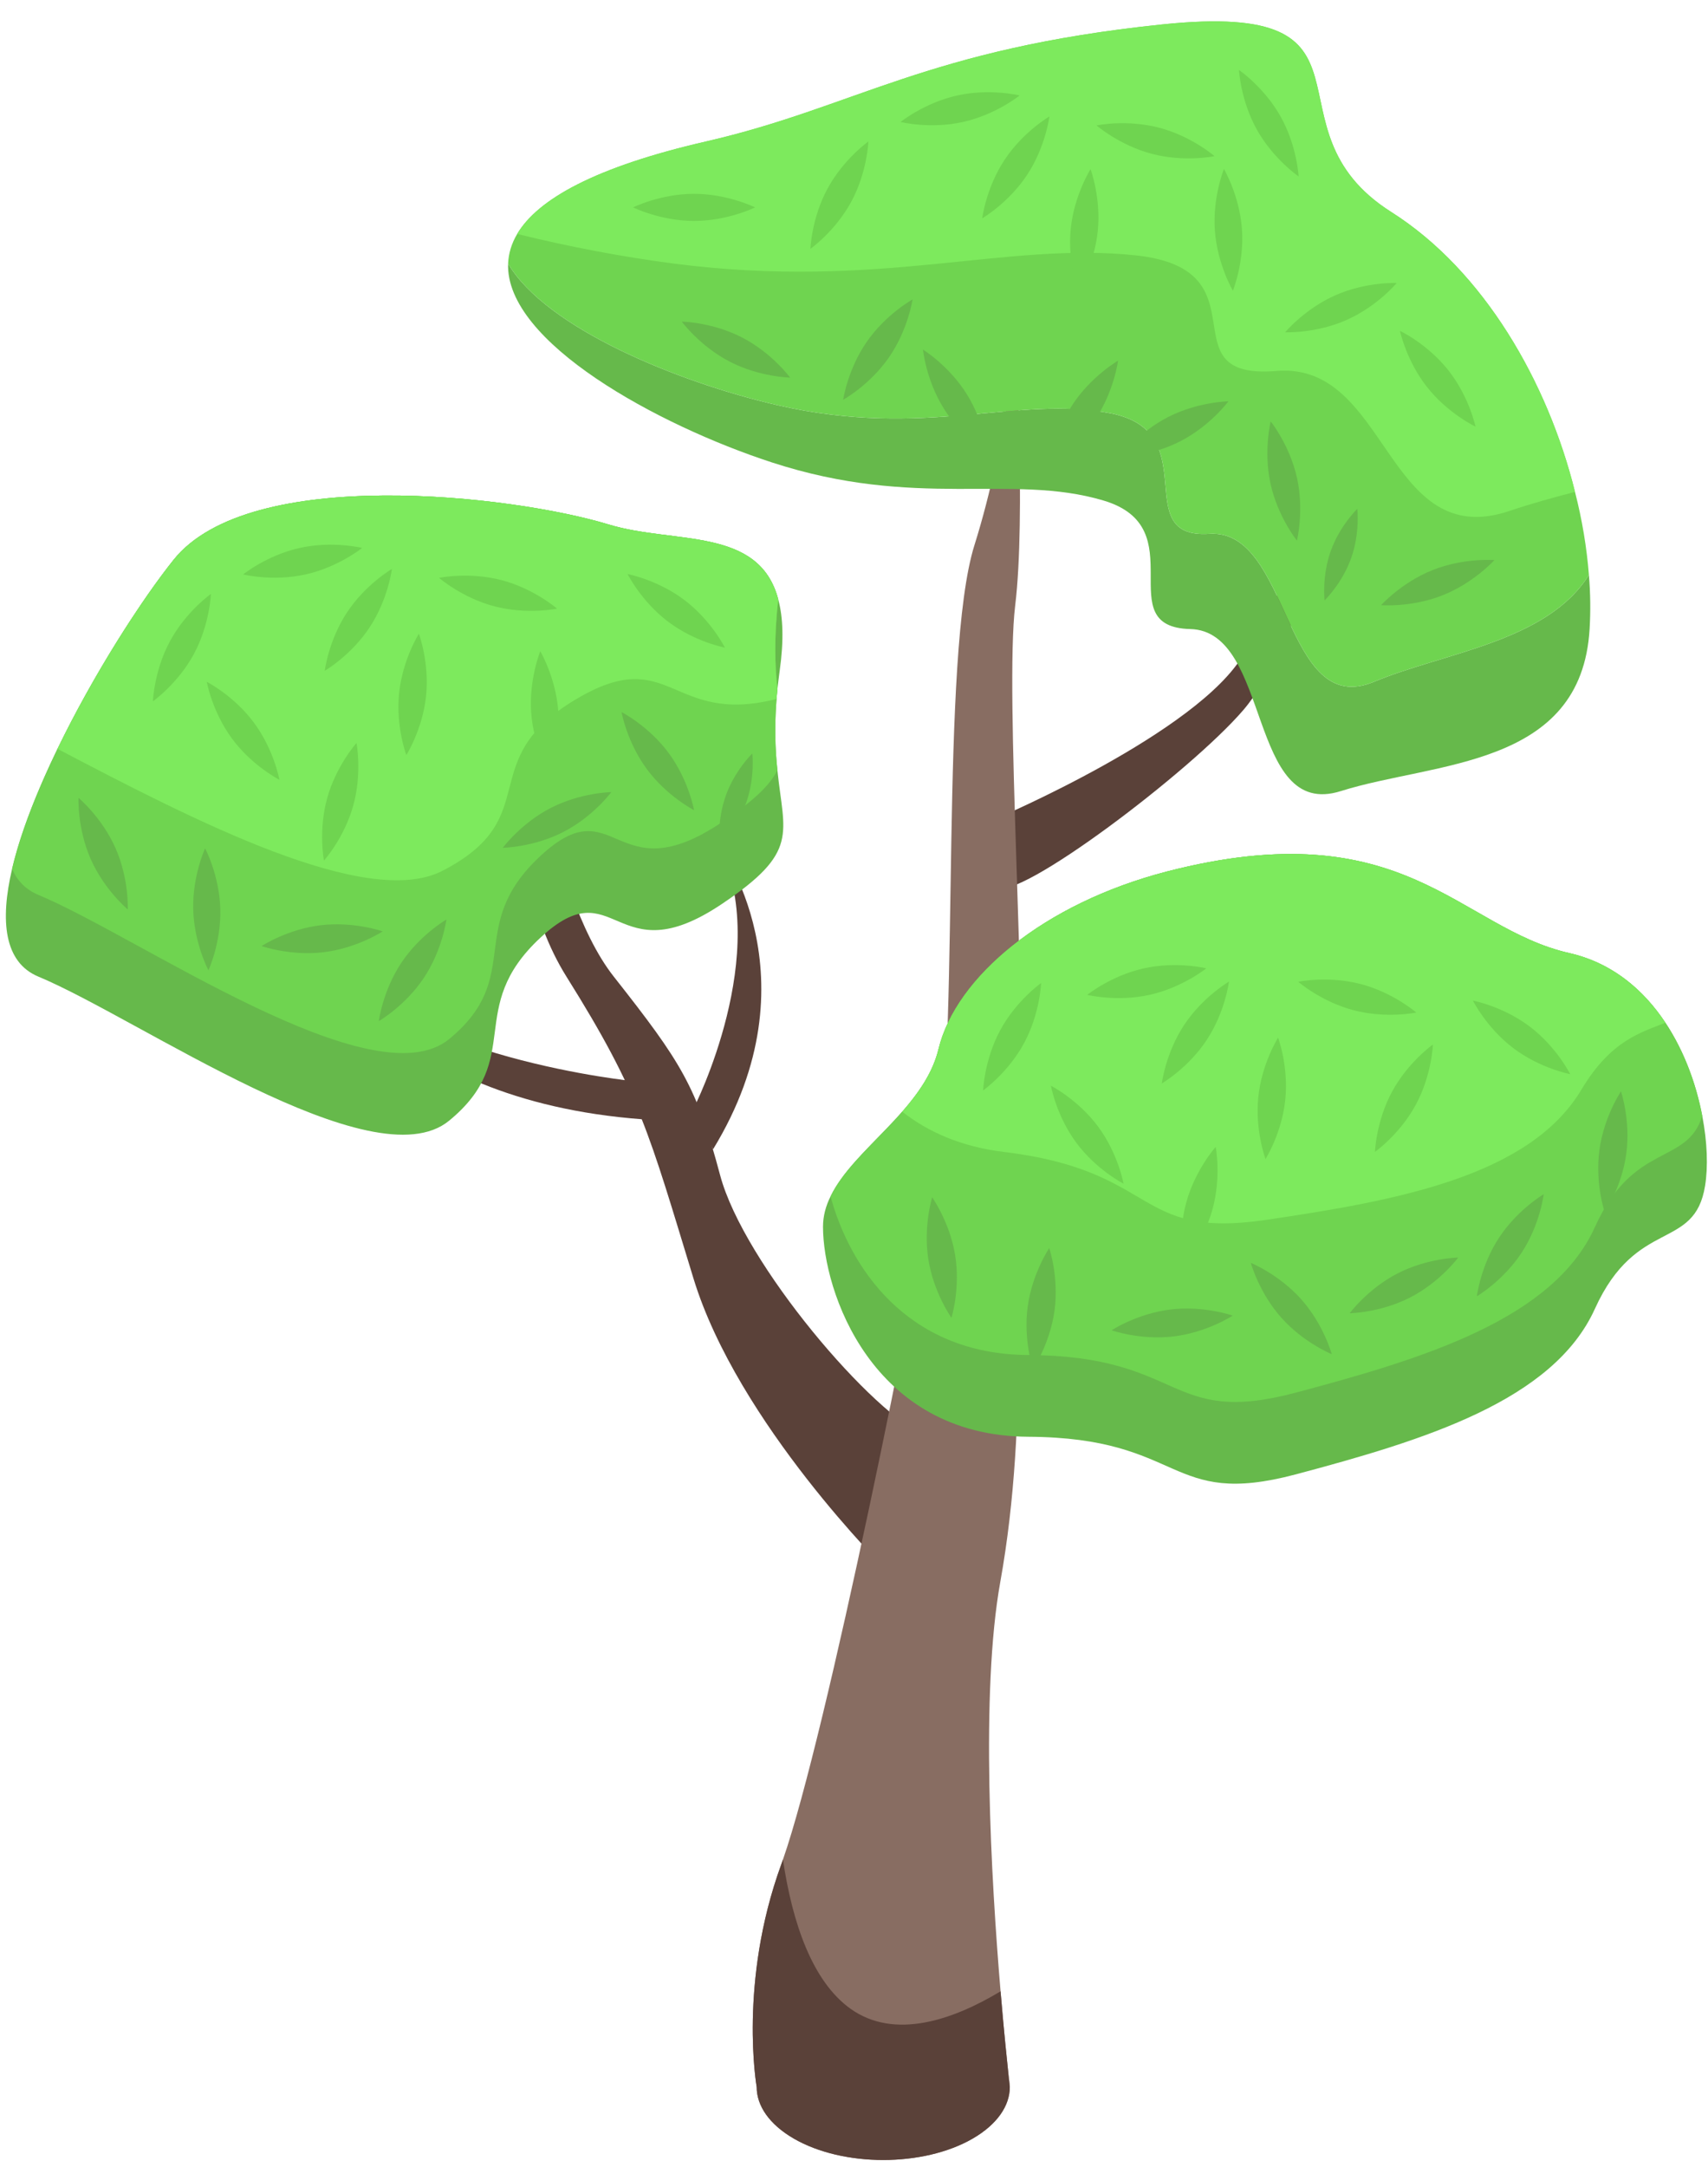
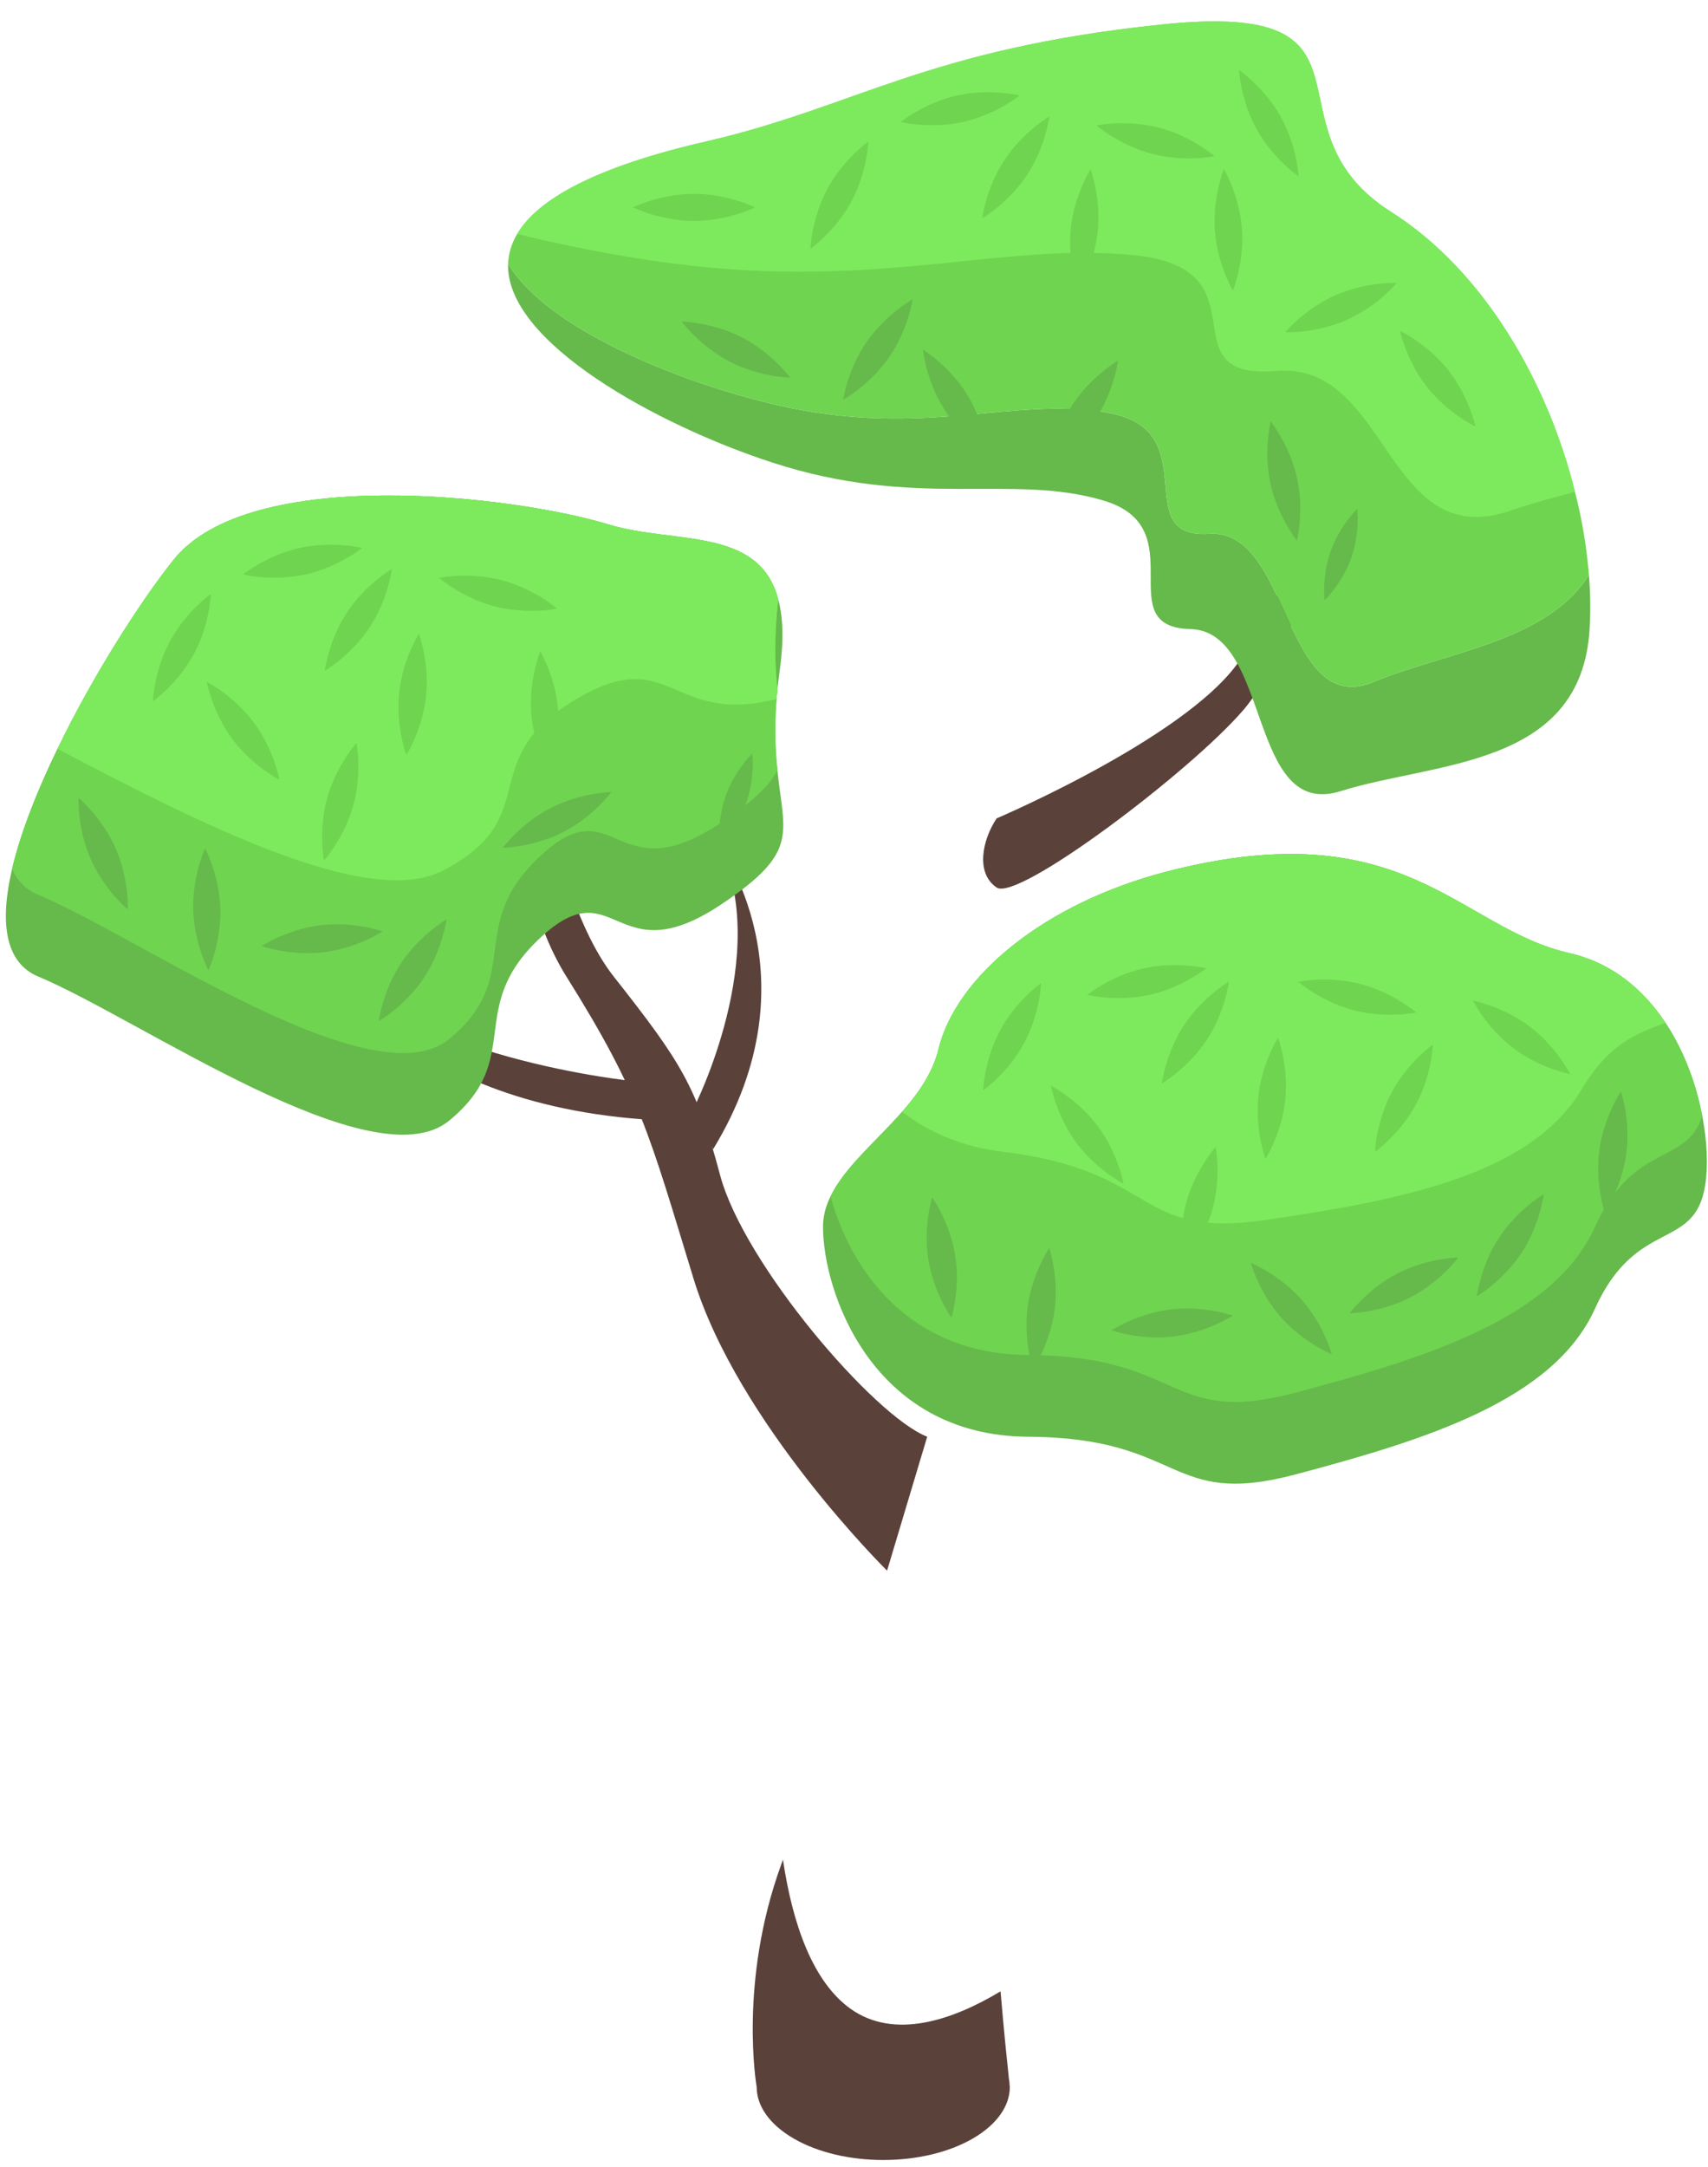
<svg xmlns="http://www.w3.org/2000/svg" height="456.0" preserveAspectRatio="xMidYMid meet" version="1.0" viewBox="69.7 20.5 359.6 456.0" width="359.6" zoomAndPan="magnify">
  <g>
    <g id="change1_1">
      <path d="M279.53,192.702c0,0,42.493-18.089,51.992-34.541c9.498-16.451,20.496-36.448,20.496-36.448 s-9.498,35.27-20.496,48.13c-10.999,12.861-47.493,40.454-51.992,37.406C275.031,204.2,276.531,197.201,279.53,192.702z" fill="#5a4139" />
    </g>
    <g id="change1_2">
      <path d="M256.462,350.995c0,0-31.423-30.99-40.751-61.463c-9.329-30.473-11.194-38.721-26.742-63.516 c-15.548-24.795-9.329-64.37-9.329-64.37s4.975,46.206,19.279,64.346c14.305,18.14,17.414,23.115,22.389,41.773 c4.975,18.657,32.409,50.691,43.603,55.044L256.462,350.995z" fill="#5a4139" />
    </g>
    <g id="change2_1">
      <path d="M282.302,459.637c0-0.569-0.06-1.137-0.179-1.676C282.242,459.039,282.302,459.637,282.302,459.637z" fill="#886d62" />
    </g>
    <g id="change2_2">
-       <path d="M284.455,258.669c-1.466,25.3,2.153,59.662-4.157,94.711c-4.187,23.237-1.943,62.384,0.06,86.129 c0.718,8.554,1.406,15.103,1.735,18.183c0,0.09,0,0.179,0.03,0.269c0.119,1.078,0.179,1.676,0.179,1.676 c0,3.917-2.602,7.834-7.806,10.856c-10.407,6.01-27.273,6.01-37.681,0c-5.204-3.022-7.806-6.939-7.806-10.856 c0,0-3.888-21.981,5.174-46.833c0.12-0.329,0.239-0.659,0.359-1.017c9.18-26.317,28.171-120.79,32.627-148.452 c4.516-28.052,0.449-105.06,7.686-128.117c7.237-23.057,8.582-45.188,8.582-45.188s2.273,39.326,0,57.868 C281.196,166.439,285.921,233.338,284.455,258.669z" fill="#886d62" />
-     </g>
+       </g>
    <g id="change1_3">
      <path d="M203.505,248.043c0,0-49.255-4.775-65.673-26.987c0,0,14.897,33.022,72.433,35.264L203.505,248.043z" fill="#5a4139" />
    </g>
    <g id="change1_4">
      <path d="M282.302,459.637c0,3.917-2.602,7.834-7.806,10.856c-10.407,6.01-27.273,6.01-37.681,0 c-5.204-3.022-7.806-6.939-7.806-10.856c0,0-3.888-21.981,5.174-46.833c0.12-0.329,0.239-0.659,0.359-1.017 c2.004,13.518,6.25,25.69,14.235,31.401c9.301,6.609,21.592,2.332,31.58-3.679c0.718,8.554,1.406,15.103,1.735,18.183 c0,0.09,0,0.179,0.03,0.269C282.242,459.039,282.302,459.637,282.302,459.637z" fill="#5a4139" />
    </g>
    <g id="change3_23">
-       <path d="M404.377,152.802c-1.704,29.308-32.597,27.932-52.365,34.153 c-19.737,6.249-14.564-33.704-31.73-34.092c-17.196-0.419,1.136-21.353-18.332-27.066c-19.439-5.741-39.296,1.944-69.8-8.015 c-23.895-7.805-56.073-25.27-55.475-41.808c8.014,13.577,35.737,24.942,56.73,29.787c31.282,7.177,50.362-2.214,70.249,1.733 c19.888,3.978,3.529,26.467,20.665,25.33c17.136-1.136,15.552,39.117,34.661,31.133c14.744-6.16,36.455-8.373,45.247-22.489 C404.557,145.386,404.587,149.183,404.377,152.802z" fill="#66b94b" />
+       <path d="M404.377,152.802c-1.704,29.308-32.597,27.932-52.365,34.153 c-19.737,6.249-14.564-33.704-31.73-34.092c-17.196-0.419,1.136-21.353-18.332-27.066c-19.439-5.741-39.296,1.944-69.8-8.015 c-23.895-7.805-56.073-25.27-55.475-41.808c8.014,13.577,35.737,24.942,56.73,29.787c31.282,7.177,50.362-2.214,70.249,1.733 c19.888,3.978,3.529,26.467,20.665,25.33c17.136-1.136,15.552,39.117,34.661,31.133c14.744-6.16,36.455-8.373,45.247-22.489 C404.557,145.386,404.587,149.183,404.377,152.802" fill="#66b94b" />
    </g>
    <g id="change4_29">
      <path d="M404.228,141.468c-8.793,14.115-30.504,16.328-45.247,22.489 c-19.109,7.984-17.525-32.268-34.661-31.133c-17.136,1.137-0.778-21.353-20.665-25.33c-19.887-3.947-38.967,5.443-70.249-1.733 c-20.994-4.845-48.717-16.21-56.73-29.787c0.089-2.094,0.687-4.187,1.913-6.251c4.307-7.266,16.329-14.085,39.805-19.468 c31.371-7.208,46.354-19.469,95.969-24.612c49.583-5.145,20.216,21.741,48.267,39.475c19.528,12.381,32.956,35.858,38.669,58.885 C402.823,129.924,403.779,135.815,404.228,141.468z" fill="#6fd450" />
    </g>
    <g id="change1_5">
      <path d="M215.827,253.53c0,0,16.615-32.664,5.148-55.216c0,0,21.015,27.742-1.144,64.011L215.827,253.53z" fill="#5a4139" />
    </g>
    <g id="change3_24">
      <path d="M428.691,269.974c-2.213,13.876-14.445,6.579-23.207,25.928 c-8.762,19.349-35.917,27.633-63.012,34.841c-27.095,7.177-23.207-7.746-56.283-7.926c-33.075-0.18-43.214-30.773-43.214-44.171 c0-2.243,0.569-4.366,1.585-6.4c4.875-10.108,19.679-18.332,22.729-30.983c3.678-15.191,22.13-30.653,48.088-37.382 c50.122-12.919,61.367,11.872,84.723,17.166c16.778,3.798,25.331,20.187,27.992,34.272 C429.17,260.882,429.319,266.056,428.691,269.974z" fill="#66b94b" />
    </g>
    <g id="change3_25">
      <path d="M221.653,210.73c-22.729,15.252-22.25-7.775-38.22,7.119c-15.97,14.862-3.14,25.3-19.17,38.458 c-16.029,13.189-65.315-21.502-86.518-30.325c-7.147-2.991-8.074-11.663-5.503-22.638c5.024-21.473,23.387-51.767,34.003-65.045 c16.029-20.036,71.385-13.577,91.572-7.446c13.816,4.216,31.7,0.388,35.737,15.79c1.016,3.738,1.196,8.613,0.299,15.012 c-0.18,1.316-0.329,2.602-0.479,3.827c-0.718,7.148-0.479,12.651,0,17.078C234.752,196.076,238.101,199.695,221.653,210.73z" fill="#66b94b" />
    </g>
    <g id="change5_1">
      <path d="M401.297,124.003c-4.815,1.256-9.48,2.541-13.697,3.978c-26.227,8.912-25.449-31.401-49.165-29.428 c-23.716,1.974-1.824-21.293-29.547-24.313c-27.723-2.961-53.83,7.357-97.464,1.704c-10.318-1.345-21.771-3.469-32.837-6.221 c4.307-7.266,16.329-14.085,39.805-19.468c31.371-7.208,46.354-19.469,95.969-24.612c49.583-5.145,20.216,21.741,48.267,39.475 C382.157,77.499,395.585,100.976,401.297,124.003z" fill="#7dea5d" />
    </g>
    <g id="change4_30">
      <path d="M428.093,255.319c-3.26,10.467-14.445,5.353-22.609,23.387 c-8.762,19.349-35.917,27.633-63.012,34.84c-27.095,7.177-23.207-7.746-56.283-7.925c-25.838-0.15-37.681-18.841-41.629-33.375 c2.961-6.161,9.66-11.634,15.103-17.824c3.469-3.978,6.429-8.224,7.626-13.159c3.678-15.191,22.13-30.653,48.088-37.382 c50.122-12.919,61.367,11.872,84.723,17.166c8.972,2.034,15.611,7.686,20.217,14.654 C424.355,241.742,426.837,248.77,428.093,255.319z" fill="#6fd450" />
    </g>
    <g id="change5_2">
      <path d="M420.318,235.701c-5.024,2.034-11.424,3.619-17.675,14.086 c-10.916,18.243-38.848,23.356-66.57,27.424c-27.752,4.037-22.19-10.348-55.027-14.325c-8.942-1.076-15.969-4.216-21.382-8.463 c3.469-3.978,6.429-8.224,7.626-13.159c3.678-15.191,22.13-30.653,48.088-37.382c50.122-12.919,61.367,11.872,84.723,17.166 C409.073,223.081,415.712,228.733,420.318,235.701z" fill="#7dea5d" />
    </g>
    <g id="change4_31">
      <path d="M233.196,167.576c-0.478,6.13-0.239,11.005,0.18,14.983c-1.615,3.229-5.024,6.459-11.723,10.974 c-22.729,15.252-22.25-7.774-38.22,7.119c-15.97,14.862-3.14,25.3-19.17,38.488c-16.029,13.159-65.315-21.532-86.518-30.355 c-2.631-1.106-4.426-2.96-5.503-5.442c1.794-7.686,5.323-16.508,9.57-25.27c7.596-15.7,17.614-31.251,24.433-39.775 c16.029-20.036,71.385-13.577,91.572-7.446c13.816,4.216,31.7,0.388,35.737,15.79c-0.927,8.044-0.688,14.056-0.18,18.84 C233.316,166.2,233.226,166.888,233.196,167.576z" fill="#6fd450" />
    </g>
    <g id="change5_3">
      <path d="M233.376,165.481c-0.06,0.719-0.15,1.407-0.18,2.095c-22.4,5.682-22.22-11.754-42.078-0.03 c-22.07,13.008-6.28,24.851-28.261,36.186c-15.85,8.164-52.036-10.438-81.044-25.659c7.596-15.7,17.614-31.251,24.433-39.775 c16.029-20.036,71.385-13.577,91.572-7.446c13.816,4.216,31.7,0.388,35.737,15.79C232.628,154.686,232.868,160.698,233.376,165.481 z" fill="#7dea5d" />
    </g>
    <g>
      <g id="change4_11">
        <path d="M323.76,239.331c-3.905,5.919-9.453,9.144-9.453,9.144s0.784-6.37,4.688-12.287 c3.905-5.919,9.453-9.143,9.453-9.143S327.665,233.413,323.76,239.331z" fill="#6fd450" />
      </g>
      <g id="change4_12">
        <path d="M340.302,251.903c-0.73,7.052-4.16,12.476-4.16,12.476s-2.247-6.011-1.518-13.064 c0.73-7.052,4.161-12.475,4.161-12.475S341.032,244.851,340.302,251.903z" fill="#6fd450" />
      </g>
      <g id="change4_13">
        <path d="M354.734,233.081c-6.861-1.787-11.703-5.998-11.703-5.998s6.282-1.313,13.143,0.475 c6.861,1.788,11.703,5.999,11.703,5.999S361.595,234.869,354.734,233.081z" fill="#6fd450" />
      </g>
      <g id="change4_14">
        <path d="M367.796,252.935c-3.37,6.238-8.613,9.938-8.613,9.938s0.221-6.413,3.591-12.651 c3.37-6.238,8.612-9.939,8.612-9.939S371.165,246.696,367.796,252.935z" fill="#6fd450" />
      </g>
      <g id="change4_15">
        <path d="M388.326,241.057c-5.656-4.274-8.522-10.016-8.522-10.016s6.306,1.188,11.963,5.463 c5.656,4.274,8.522,10.016,8.522,10.016S393.982,245.332,388.326,241.057z" fill="#6fd450" />
      </g>
      <g id="change4_16">
        <path d="M285.303,239.998c-3.37,6.238-8.613,9.939-8.613,9.939s0.221-6.413,3.591-12.652 c3.37-6.238,8.612-9.939,8.612-9.939S288.673,233.761,285.303,239.998z" fill="#6fd450" />
      </g>
      <g id="change4_17">
        <path d="M311.755,229.829c-6.92,1.54-13.15,0.004-13.15,0.004s4.99-4.035,11.911-5.575 c6.92-1.54,13.151-0.004,13.151-0.004S318.677,228.289,311.755,229.829z" fill="#6fd450" />
      </g>
      <g id="change4_18">
        <path d="M296.313,260.964c-4.224-5.694-5.357-12.011-5.357-12.011s5.717,2.916,9.941,8.609 c4.224,5.694,5.356,12.011,5.356,12.011S300.538,266.657,296.313,260.964z" fill="#6fd450" />
      </g>
      <g id="change3_9">
        <path d="M316.826,301.704c-7.038,0.852-13.087-1.29-13.087-1.29s5.363-3.523,12.402-4.376 c7.038-0.853,13.087,1.29,13.087,1.29S323.865,300.853,316.826,301.704z" fill="#66b94b" />
      </g>
      <g id="change3_10">
        <path d="M339.435,297.732c-4.705-5.304-6.385-11.497-6.385-11.497s5.95,2.405,10.654,7.709 c4.705,5.304,6.385,11.498,6.385,11.498S344.141,303.035,339.435,297.732z" fill="#66b94b" />
      </g>
      <g id="change3_11">
        <path d="M363.983,288.43c6.309-3.234,12.725-3.317,12.725-3.317s-3.812,5.162-10.121,8.397 c-6.31,3.234-12.726,3.317-12.726,3.317S357.674,291.665,363.983,288.43z" fill="#66b94b" />
      </g>
      <g id="change3_12">
        <path d="M385.292,280.951c3.886-5.93,9.423-9.173,9.423-9.173s-0.763,6.371-4.649,12.301 c-3.887,5.93-9.424,9.173-9.424,9.173S381.405,286.881,385.292,280.951z" fill="#66b94b" />
      </g>
      <g id="change3_13">
        <path d="M406.438,262.493c0.944-7.027,4.538-12.343,4.538-12.343s2.063,6.076,1.119,13.104 c-0.944,7.027-4.538,12.343-4.538,12.343S405.494,269.52,406.438,262.493z" fill="#66b94b" />
      </g>
      <g id="change3_14">
        <path d="M286.066,295.458c0.944-7.027,4.538-12.343,4.538-12.343s2.063,6.076,1.119,13.103 c-0.944,7.026-4.538,12.343-4.538,12.343S285.122,302.485,286.066,295.458z" fill="#66b94b" />
      </g>
      <g id="change3_15">
        <path d="M265.168,285.565c-1.122-7.001,0.786-13.128,0.786-13.128s3.727,5.224,4.849,12.224 c1.123,7.001-0.785,13.128-0.785,13.128S266.291,292.565,265.168,285.565z" fill="#66b94b" />
      </g>
      <g id="change4_19">
        <path d="M319.476,273.44c1.892-6.833,6.176-11.611,6.176-11.611s1.216,6.301-0.676,13.134 c-1.892,6.833-6.176,11.611-6.176,11.611S317.584,280.272,319.476,273.44z" fill="#6fd450" />
      </g>
    </g>
    <g>
      <g id="change4_20">
        <path d="M147.525,152.502c-3.905,5.918-9.453,9.144-9.453,9.144s0.784-6.37,4.689-12.287 c3.905-5.918,9.452-9.143,9.452-9.143S151.43,146.584,147.525,152.502z" fill="#6fd450" />
      </g>
      <g id="change4_21">
        <path d="M159.408,166.915c-0.73,7.052-4.16,12.475-4.16,12.475s-2.247-6.011-1.518-13.063 c0.73-7.052,4.16-12.476,4.16-12.476S160.138,159.862,159.408,166.915z" fill="#6fd450" />
      </g>
      <g id="change4_22">
        <path d="M173.84,148.092c-6.861-1.788-11.703-5.999-11.703-5.999s6.281-1.312,13.143,0.476 c6.861,1.788,11.702,5.999,11.702,5.999S180.701,149.88,173.84,148.092z" fill="#6fd450" />
      </g>
      <g id="change4_23">
        <path d="M187.237,170.121c0.521,7.072-1.902,13.013-1.902,13.013s-3.269-5.522-3.79-12.593 c-0.521-7.071,1.902-13.013,1.902-13.013S186.715,163.05,187.237,170.121z" fill="#6fd450" />
      </g>
      <g id="change4_24">
-         <path d="M210.355,151.309c-5.656-4.274-8.522-10.016-8.522-10.016s6.307,1.188,11.963,5.462 c5.656,4.275,8.522,10.017,8.522,10.017S216.011,155.584,210.355,151.309z" fill="#6fd450" />
-       </g>
+         </g>
      <g id="change4_25">
        <path d="M110.511,158.129c-3.37,6.238-8.613,9.939-8.613,9.939s0.221-6.414,3.591-12.652 c3.37-6.238,8.612-9.939,8.612-9.939S113.881,151.89,110.511,158.129z" fill="#6fd450" />
      </g>
      <g id="change4_26">
        <path d="M134.034,141.37c-6.92,1.54-13.151,0.003-13.151,0.003s4.99-4.034,11.911-5.575 c6.921-1.54,13.151-0.003,13.151-0.003S140.954,139.83,134.034,141.37z" fill="#6fd450" />
      </g>
      <g id="change4_27">
        <path d="M118.59,175.975c-4.225-5.694-5.357-12.01-5.357-12.01s5.716,2.915,9.94,8.609 c4.225,5.694,5.357,12.011,5.357,12.011S122.815,181.669,118.59,175.975z" fill="#6fd450" />
      </g>
      <g id="change3_16">
        <path d="M137.864,220.856c-7.039,0.852-13.088-1.29-13.088-1.29s5.363-3.524,12.401-4.376 c7.039-0.852,13.088,1.289,13.088,1.289S144.903,220.003,137.864,220.856z" fill="#66b94b" />
      </g>
      <g id="change3_17">
        <path d="M154.193,223.09c3.929-5.902,9.49-9.106,9.49-9.106s-0.81,6.366-4.738,12.268 c-3.929,5.902-9.489,9.106-9.489,9.106S150.266,228.992,154.193,223.09z" fill="#66b94b" />
      </g>
      <g id="change3_18">
        <path d="M185.68,190.492c6.309-3.234,12.726-3.318,12.726-3.318s-3.812,5.162-10.121,8.397 c-6.31,3.234-12.726,3.317-12.726,3.317S179.371,193.727,185.68,190.492z" fill="#66b94b" />
      </g>
      <g id="change3_19">
-         <path d="M205.897,182.349c-4.216-5.7-5.34-12.018-5.34-12.018s5.712,2.924,9.929,8.624 c4.216,5.7,5.34,12.018,5.34,12.018S210.114,188.049,205.897,182.349z" fill="#66b94b" />
-       </g>
+         </g>
      <g id="change3_20">
        <path d="M222.506,187.914c1.901-5.321,5.585-8.87,5.585-8.87s0.6,5.079-1.302,10.401 c-1.901,5.32-5.585,8.869-5.585,8.869S220.603,193.235,222.506,187.914z" fill="#66b94b" />
      </g>
      <g id="change3_21">
        <path d="M110.381,211.917c-0.194-7.087,2.501-12.911,2.501-12.911s3.01,5.667,3.204,12.755 c0.194,7.087-2.501,12.91-2.501,12.91S110.575,219.005,110.381,211.917z" fill="#66b94b" />
      </g>
      <g id="change3_22">
        <path d="M88.805,201.277c-2.864-6.485-2.576-12.896-2.576-12.896s4.932,4.105,7.796,10.591 c2.865,6.486,2.576,12.897,2.576,12.897S91.669,207.763,88.805,201.277z" fill="#66b94b" />
      </g>
      <g id="change4_28">
        <path d="M138.582,188.451c1.892-6.833,6.176-11.61,6.176-11.61s1.216,6.301-0.676,13.134 c-1.892,6.833-6.176,11.61-6.176,11.61S136.69,195.284,138.582,188.451z" fill="#6fd450" />
      </g>
    </g>
    <g>
      <g id="change4_1">
        <path d="M285.951,57.295c-3.905,5.918-9.453,9.144-9.453,9.144s0.784-6.369,4.689-12.287 c3.905-5.918,9.452-9.144,9.452-9.144S289.855,51.378,285.951,57.295z" fill="#6fd450" />
      </g>
      <g id="change4_2">
        <path d="M300.818,69.158c-0.73,7.052-4.16,12.475-4.16,12.475s-2.247-6.011-1.517-13.063 s4.16-12.476,4.16-12.476S301.548,62.105,300.818,69.158z" fill="#6fd450" />
      </g>
      <g id="change4_3">
        <path d="M312.266,52.886c-6.861-1.788-11.703-5.999-11.703-5.999s6.282-1.312,13.143,0.476 c6.861,1.787,11.703,5.998,11.703,5.998S319.127,54.674,312.266,52.886z" fill="#6fd450" />
      </g>
      <g id="change4_4">
        <path d="M331.174,68.655c0.521,7.071-1.902,13.013-1.902,13.013s-3.268-5.522-3.789-12.593 c-0.522-7.071,1.902-13.013,1.902-13.013S330.653,61.584,331.174,68.655z" fill="#6fd450" />
      </g>
      <g id="change4_5">
        <path d="M334.343,47.819c-3.468-6.185-3.789-12.594-3.789-12.594s5.299,3.618,8.766,9.803 c3.468,6.185,3.789,12.594,3.789,12.594S337.81,54.003,334.343,47.819z" fill="#6fd450" />
      </g>
      <g id="change4_6">
        <path d="M248.937,62.922c-3.37,6.238-8.613,9.939-8.613,9.939s0.221-6.413,3.591-12.652 c3.369-6.238,8.612-9.938,8.612-9.938S252.306,56.684,248.937,62.922z" fill="#6fd450" />
      </g>
      <g id="change4_7">
        <path d="M272.46,46.163c-6.92,1.541-13.151,0.004-13.151,0.004s4.99-4.035,11.912-5.575 c6.92-1.54,13.151-0.004,13.151-0.004S279.38,44.623,272.46,46.163z" fill="#6fd450" />
      </g>
      <g id="change4_8">
        <path d="M215.826,66.99c-7.09-0.002-12.837-2.856-12.837-2.856s5.748-2.853,12.838-2.851 c7.09,0.002,12.837,2.856,12.837,2.856S222.916,66.992,215.826,66.99z" fill="#6fd450" />
      </g>
      <g id="change3_1">
        <path d="M268.405,106.46c-3.758-6.012-4.384-12.399-4.384-12.399s5.466,3.362,9.224,9.374 c3.758,6.012,4.383,12.399,4.383,12.399S272.162,112.472,268.405,106.46z" fill="#66b94b" />
      </g>
      <g id="change3_2">
        <path d="M295.604,105.5c3.929-5.902,9.489-9.106,9.489-9.106s-0.809,6.366-4.738,12.268 c-3.929,5.902-9.489,9.106-9.489,9.106S291.675,111.401,295.604,105.5z" fill="#66b94b" />
      </g>
      <g id="change3_3">
-         <path d="M315.602,108.265c6.31-3.235,12.726-3.318,12.726-3.318s-3.813,5.162-10.122,8.397 c-6.309,3.235-12.725,3.318-12.725,3.318S309.293,111.5,315.602,108.265z" fill="#66b94b" />
-       </g>
+         </g>
      <g id="change3_4">
        <path d="M337.203,122.327c-1.524-6.925,0.027-13.151,0.027-13.151s4.023,5,5.547,11.924 c1.524,6.925-0.026,13.151-0.026,13.151S338.728,129.251,337.203,122.327z" fill="#66b94b" />
      </g>
      <g id="change3_5">
        <path d="M349.876,136.438c1.902-5.321,5.585-8.869,5.585-8.869s0.601,5.079-1.301,10.4 c-1.902,5.321-5.585,8.869-5.585,8.869S347.975,141.759,349.876,136.438z" fill="#66b94b" />
      </g>
      <g id="change3_6">
        <path d="M252.175,92.438c4.035-5.83,9.652-8.934,9.652-8.934s-0.924,6.35-4.958,12.181 c-4.034,5.83-9.651,8.933-9.651,8.933S248.141,98.268,252.175,92.438z" fill="#66b94b" />
      </g>
      <g id="change3_7">
        <path d="M223.338,96.597c-6.3-3.254-10.097-8.426-10.097-8.426s6.417,0.102,12.715,3.355 c6.3,3.254,10.097,8.427,10.097,8.427S229.637,99.85,223.338,96.597z" fill="#66b94b" />
      </g>
      <g id="change3_8">
-         <path d="M373.454,145.747c-6.589,2.619-12.983,2.091-12.983,2.091s4.287-4.775,10.874-7.395 c6.589-2.62,12.984-2.091,12.984-2.091S380.042,143.127,373.454,145.747z" fill="#66b94b" />
-       </g>
+         </g>
      <g id="change4_9">
        <path d="M350.867,82.622c6.486-2.862,12.897-2.572,12.897-2.572s-4.106,4.931-10.593,7.793 c-6.486,2.862-12.897,2.572-12.897,2.572S344.38,85.484,350.867,82.622z" fill="#6fd450" />
      </g>
      <g id="change4_10">
        <path d="M374.64,98.426c4.392,5.566,5.714,11.845,5.714,11.845s-5.801-2.744-10.193-8.309 c-4.393-5.566-5.714-11.845-5.714-11.845S370.247,92.86,374.64,98.426z" fill="#6fd450" />
      </g>
    </g>
  </g>
</svg>